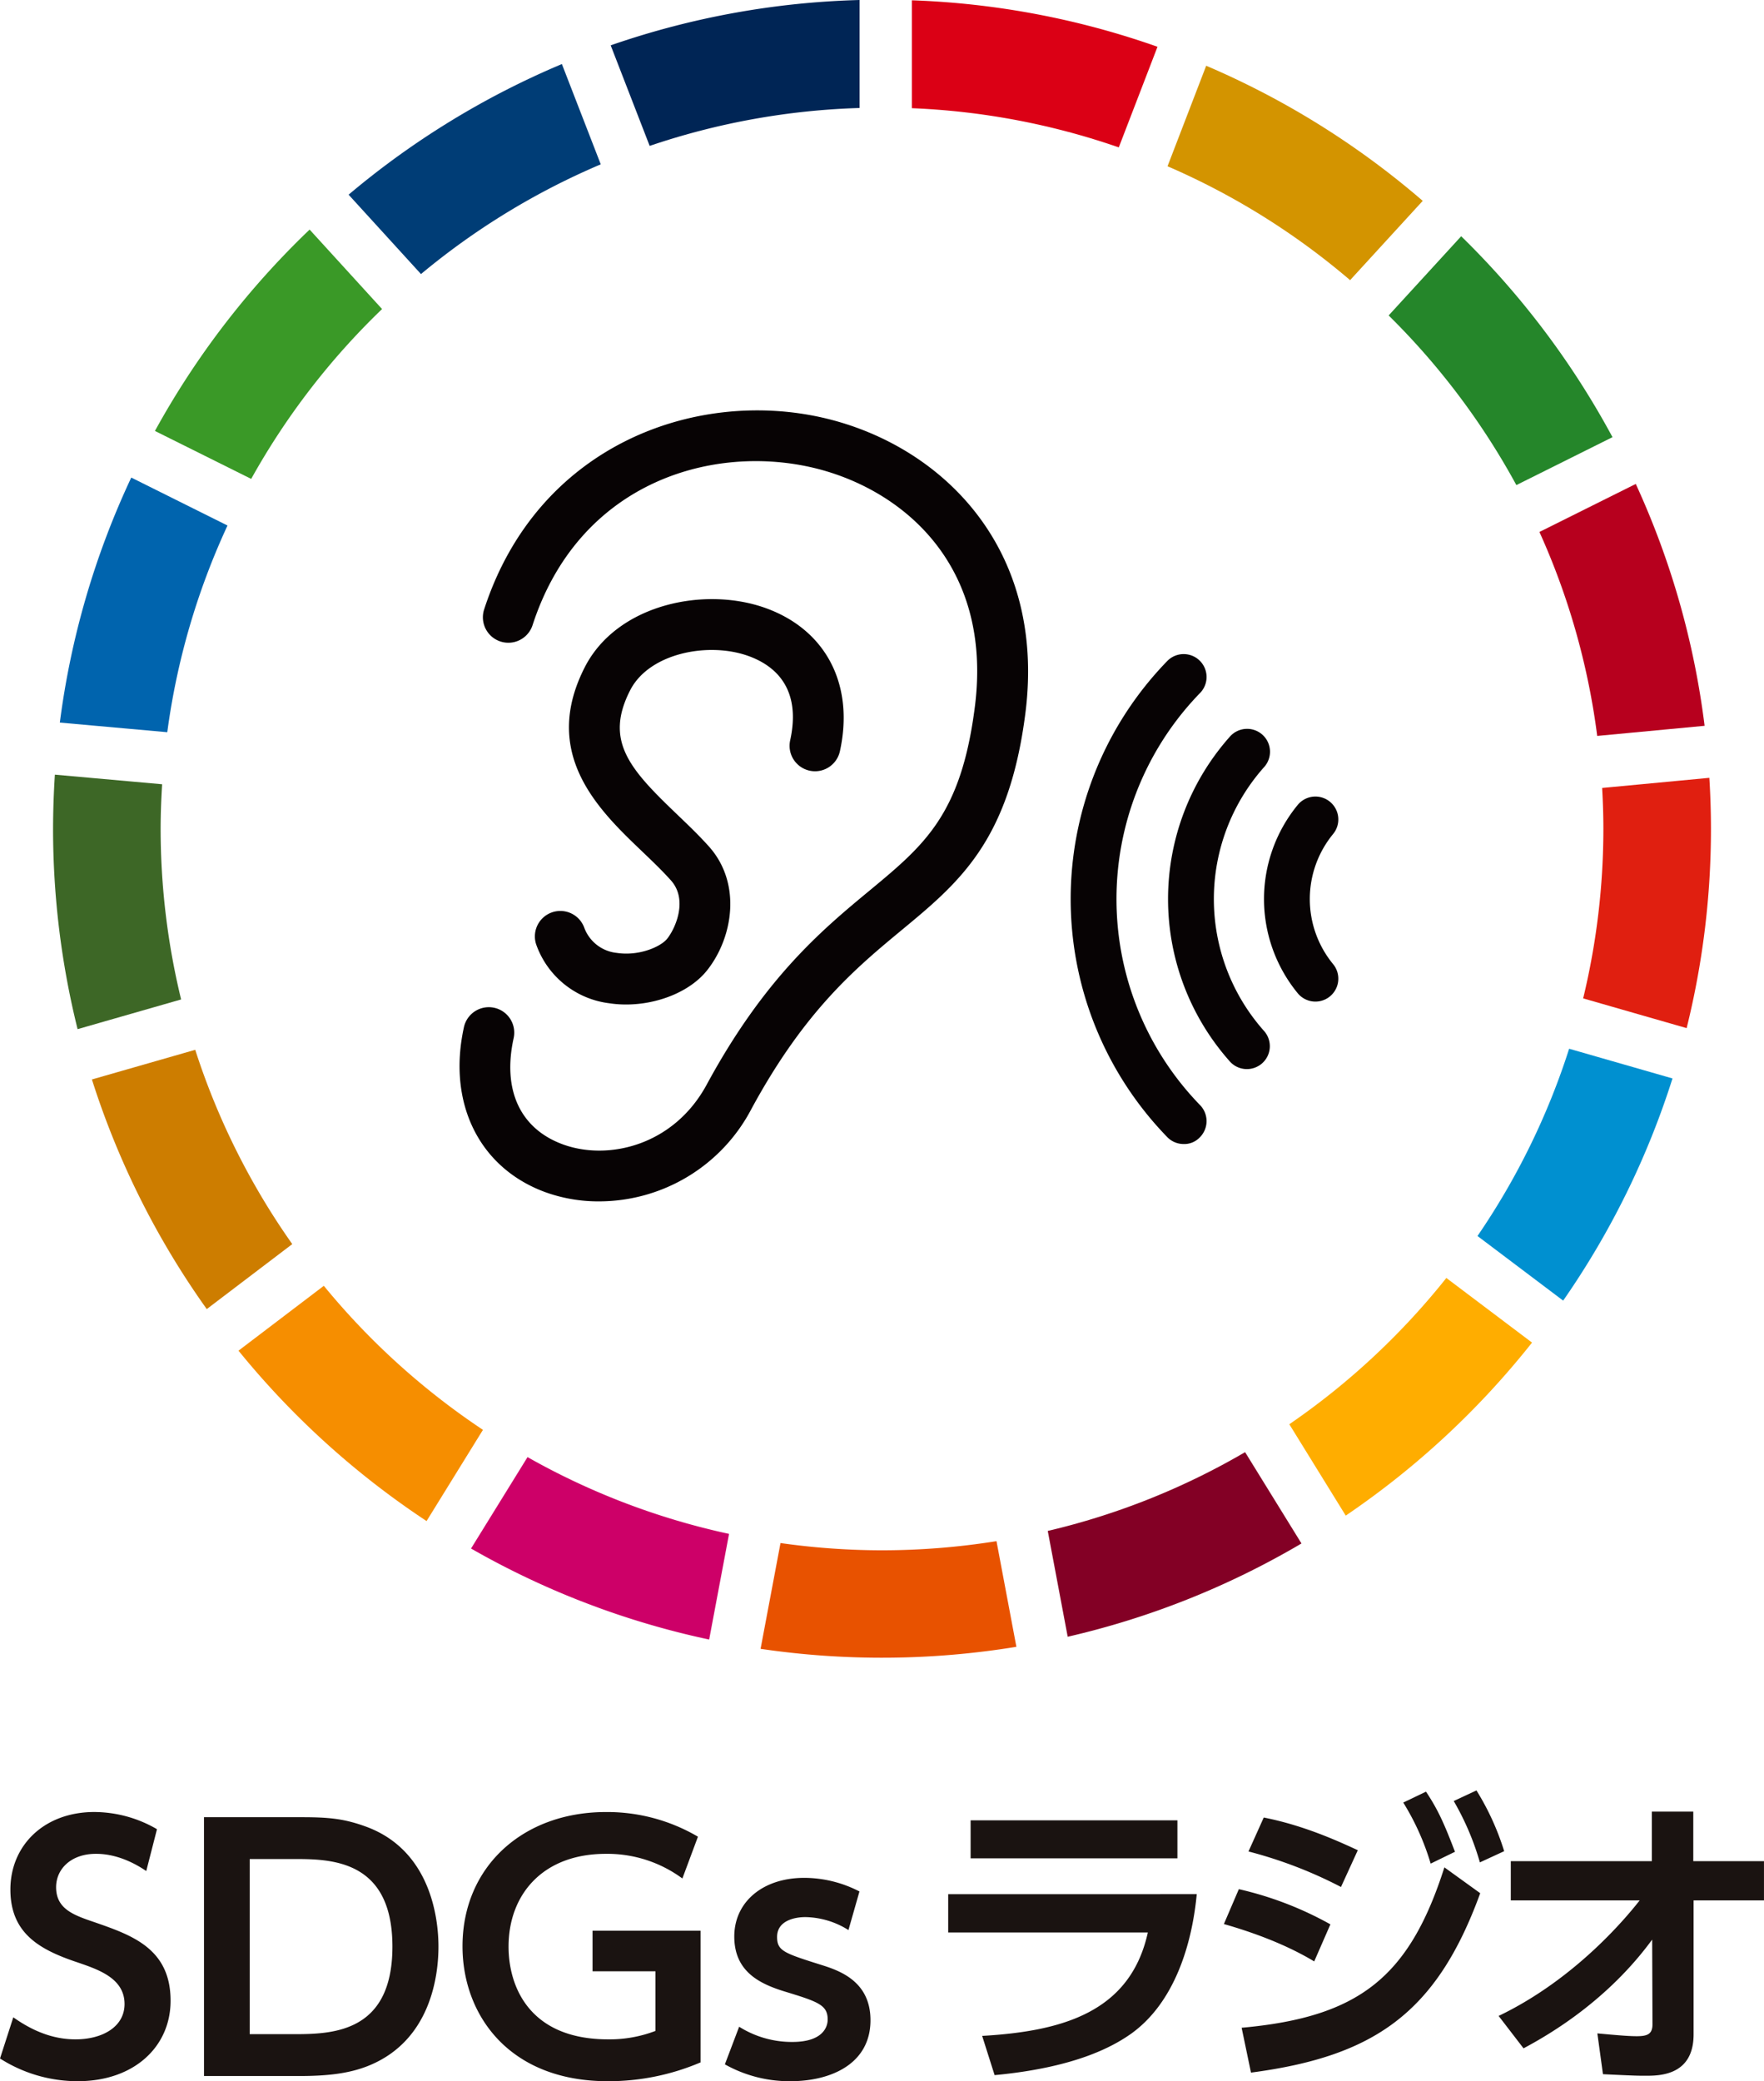
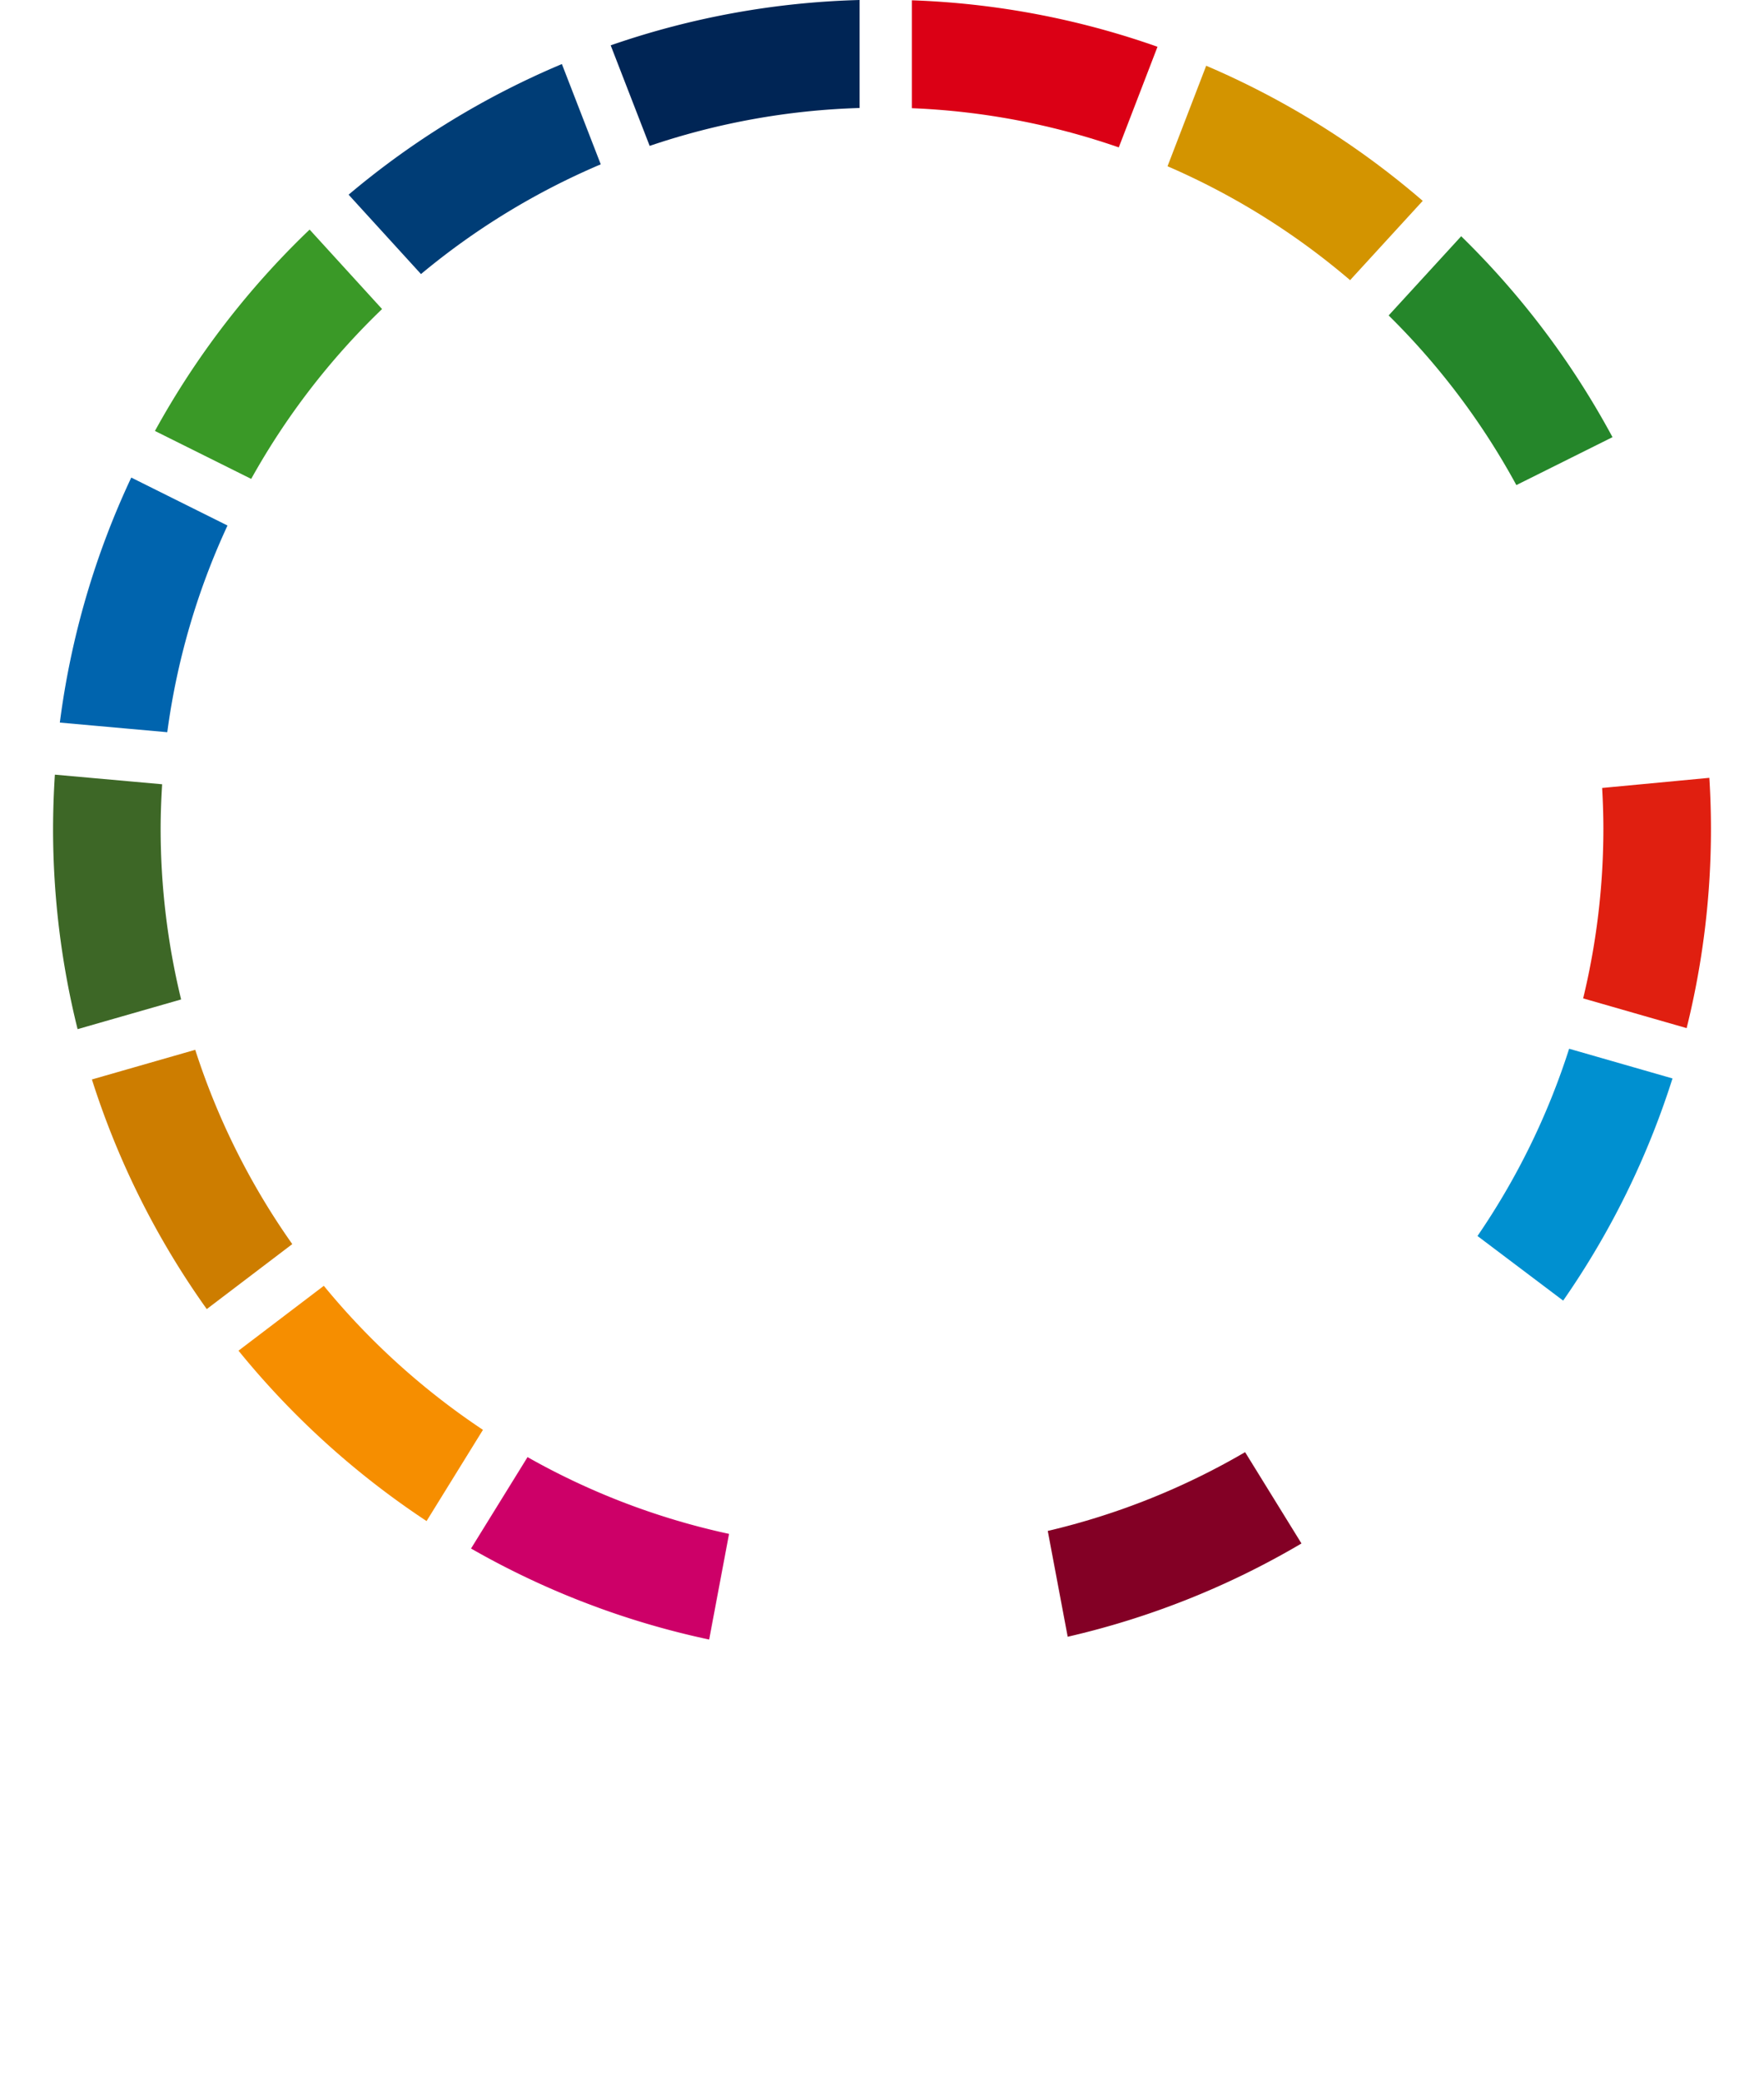
<svg xmlns="http://www.w3.org/2000/svg" height="506" width="428.915">
-   <path d="M35.562 454.9c-6.151-4.181-10.959-4.181-12.3-4.181-5.834 0-9.619 3.55-9.619 8.124 0 5.283 4.258 6.78 9.384 8.515 9.067 3.154 18.451 6.387 18.451 19.083 0 11.2-8.911 19.556-22.551 19.556a35.075 35.075 0 01-18.925-5.52l3.233-10.015c5.993 4.258 11.04 5.361 15.14 5.361 6.465 0 11.907-2.995 11.907-8.594 0-6.23-6.308-8.359-11.355-10.093-9.226-3.075-16.4-7.017-16.4-17.741s8.2-18.846 20.422-18.846a30.483 30.483 0 0115.221 4.178zm14.039-13.09h23.735c6.86 0 10.489.393 15.85 2.366 15.377 5.756 17.427 21.92 17.427 29.1 0 6.78-1.735 23.024-17.348 29.1-4.493 1.735-9.54 2.366-16.56 2.366h-23.1zm11.12 52.751h10.25c9.385 0 24.445 0 24.445-21.288s-15.14-21.292-24.13-21.292H60.721zm105.2-37.849a30.7 30.7 0 00-18.61-5.993c-15.456 0-23.656 10.016-23.656 22.554 0 9.7 5.047 22.549 24.208 22.549a31.207 31.207 0 0011.513-2.049V479.27h-15.3v-9.858h26.259v32.015a57.093 57.093 0 01-22.552 4.574c-24.049 0-35.326-16.165-35.326-32.8 0-19.319 14.665-32.644 34.852-32.644a43.549 43.549 0 0122.395 5.993zm40.378 12.538a20.2 20.2 0 00-10.49-3.15c-2.6 0-6.862.869-6.862 4.81 0 3.391 1.656 3.944 10.647 6.783 4.572 1.418 12.063 4.02 12.063 13.483 0 10.567-9.54 14.825-19.477 14.825a32.055 32.055 0 01-15.927-4.1l3.47-9.147a24.046 24.046 0 0012.932 3.7c7.57 0 8.594-3.785 8.594-5.439 0-3.548-2.285-4.337-10.567-6.86-5.835-1.814-12.142-4.731-12.142-13.327 0-8.359 6.86-14.271 17.031-14.271a29.328 29.328 0 0113.405 3.31zm84.687-8.727c-1.136 12.116-5.378 26.429-16.054 34-4.544 3.182-13.708 8.179-33.094 10l-3.029-9.541c19.765-1.136 36.046-5.908 40.287-25.142h-48.544v-9.314zm-4.7-17.948v9.238h-50.282v-9.238zm33.261 34.3c-4.393-2.65-11.358-6.058-21.96-9.087l3.635-8.482a83.667 83.667 0 0122.264 8.557zm-17.645 16.13c28.474-2.574 40.742-12.192 49.3-39l8.71 6.285c-10.6 29.155-25.823 39.681-55.737 43.619zm24.157-34.228a106.328 106.328 0 00-22.491-8.634l3.711-8.253c9.617 1.893 17.795 5.6 22.869 7.95zm20.672-23.173c3.031 4.543 4.544 8.1 7.044 14.615l-5.908 2.877a61.314 61.314 0 00-6.663-14.842zm12.269-.3a63.465 63.465 0 016.74 14.768l-5.906 2.726a65.685 65.685 0 00-6.361-14.917zm8.348 26.733V452.5h34.3v-12.041h10.073V452.5h17.189v9.541h-17.113V494.6c0 10.073-8.331 10.073-11.738 10.073-1.589 0-2.423 0-10.3-.38l-1.364-9.919c5.756.53 7.8.682 9.617.682 2.574 0 3.786-.532 3.786-2.879l-.076-20.6c-3.1 4.165-12.343 16.359-31.276 26.429l-6.056-7.875c19.234-9.238 31.729-24.839 34.3-28.094z" fill="#1a1311" />
  <path d="M92.901 75.137L75.284 55.819a202.782 202.782 0 00-37.612 48.957l23.406 11.658a175.981 175.981 0 0131.823-41.297z" fill="#3a9927" />
  <path d="M328.275 68.115l17.66-19.282a202.149 202.149 0 00-52.65-32.849l-9.4 24.439a175.4 175.4 0 0144.39 27.692z" fill="#d39400" />
-   <path d="M388.362 178.926l26.109-2.465a199.84 199.84 0 00-16.734-58.8l-23.426 11.676a174.172 174.172 0 0114.051 49.589z" fill="#b7001e" />
  <path d="M368.703 117.939l23.374-11.652a202.4 202.4 0 00-36.79-48.848l-17.639 19.255a175.973 175.973 0 0131.055 41.245z" fill="#25862a" />
  <path d="M39.058 201.52c0-3.644.147-7.255.366-10.845l-26.079-2.335a207.872 207.872 0 00-.442 13.146 201.823 201.823 0 005.964 48.729l25.172-7.222a175.734 175.734 0 01-4.981-41.473z" fill="#3d6726" />
-   <path d="M313.496 346.276l13.718 22.21a203.29 203.29 0 0045.3-42.065l-20.835-15.712a176.376 176.376 0 01-38.183 35.567z" fill="#ffad00" />
  <path d="M415.624 189.111l-26.064 2.463c.186 3.293.3 6.605.3 9.945a175.682 175.682 0 01-4.917 41.216l25.161 7.23a200.944 200.944 0 005.914-48.48 198.535 198.535 0 00-.394-12.374z" fill="#e01f10" />
  <path d="M78.737 312.617l-20.745 15.77a203.086 203.086 0 0045.727 41.425l13.711-22.178a176.334 176.334 0 01-38.693-35.017z" fill="#f68e00" />
  <path d="M55.318 127.769l-23.4-11.66a200.22 200.22 0 00-17.37 59.57l26.124 2.342a174.151 174.151 0 0114.646-50.252z" fill="#0064ae" />
  <path d="M254.762 372.214l4.847 25.724a200.119 200.119 0 0056.844-22.679l-13.708-22.2a174.193 174.193 0 01-47.983 19.155z" fill="#830025" />
  <path d="M381.534 254.977a174.7 174.7 0 01-22.282 45.527l20.829 15.711a200.676 200.676 0 0026.584-54.016z" fill="#0090d0" />
-   <path d="M214.458 376.921a176.736 176.736 0 01-24.679-1.763l-4.844 25.719a202.489 202.489 0 0062.2-.492l-4.838-25.687a176.528 176.528 0 01-27.839 2.223z" fill="#e85200" />
  <path d="M128.27 354.266l-13.739 22.223a200.68 200.68 0 0057.9 22.13l4.836-25.688a174.112 174.112 0 01-48.997-18.665z" fill="#cd0068" />
  <path d="M209.013 26.256V0a200.593 200.593 0 00-60.525 11.024l9.478 24.447a174.837 174.837 0 0151.047-9.215z" fill="#002555" />
  <path d="M47.47 255.237l-25.122 7.21a200.732 200.732 0 0027.927 55.828l20.791-15.8a174.658 174.658 0 01-23.596-47.238z" fill="#cd7d00" />
  <path d="M146.072 39.953l-9.45-24.38a201.509 201.509 0 00-51.859 31.76l17.6 19.3a175.371 175.371 0 0143.709-26.68z" fill="#003d76" />
  <path d="M272.031 35.836l9.415-24.464a200.159 200.159 0 00-59.723-11.3v26.234a174.792 174.792 0 0150.308 9.53z" fill="#db0015" />
-   <path d="M307.34 218.589a36.1 36.1 0 018.257-22.962 5.57 5.57 0 018.583 7.1 24.913 24.913 0 000 31.724 5.57 5.57 0 01-8.583 7.1 36.111 36.111 0 01-8.257-22.962zm-8.311 39.472a5.525 5.525 0 003.838 1.855 5.6 5.6 0 004.025-1.4 5.567 5.567 0 00.456-7.862 48.243 48.243 0 010-64.131 5.569 5.569 0 10-8.318-7.406 59.378 59.378 0 000 78.945zm-17.362 16.1c.7.775 1.418 1.546 2.143 2.293a5.525 5.525 0 003.915 1.688 5.174 5.174 0 003.961-1.574 5.575 5.575 0 00.116-7.873 74.334 74.334 0 01-1.86-1.988 71.915 71.915 0 010-96.242c.6-.671 1.229-1.339 1.859-1.985a5.57 5.57 0 00-7.991-7.762 82.974 82.974 0 00-2.143 2.293 83.053 83.053 0 000 111.15zm-32.353-100.707c-3.966 31.053-16.053 41.066-30.053 52.661-11.049 9.153-23.572 19.528-36.555 43.5a41.861 41.861 0 01-37.077 22.472 37.952 37.952 0 01-13.189-2.293c-15.958-5.931-23.67-21.629-19.652-39.989a6.19 6.19 0 1112.093 2.647c-2.745 12.532 1.583 21.914 11.872 25.738 10.993 4.086 27.015.4 35.069-14.469 14.123-26.086 28.218-37.762 39.542-47.143 13.439-11.136 22.319-18.492 25.667-44.7 4.523-35.411-18.682-53.538-39.928-58.3-24.751-5.542-56.466 4.1-67.611 38.415a6.19 6.19 0 01-11.774-3.827c12.937-39.82 51.076-53.615 82.094-46.667 28.402 6.378 54.722 31.091 49.502 71.955zm-99.348 58.223a9.46 9.46 0 01-7.93-6.2 6.19 6.19 0 10-11.548 4.461 21.637 21.637 0 0017.6 13.974 27.226 27.226 0 004.141.311c7.782 0 15.6-3.179 19.666-8.266 6.274-7.862 8.571-21.105.47-30.164-2.426-2.71-5.126-5.293-7.734-7.788-11.547-11.046-17.765-17.9-11.34-30.311 4.707-8.968 19.075-11.711 28.774-8.173 6.149 2.242 12.887 7.615 10.064 20.476a6.19 6.19 0 0012.093 2.653c3.538-16.122-3.327-29.441-17.914-34.76-14.832-5.409-36.051-1.056-43.993 14.081-11.021 21.275 3.3 34.976 13.759 44.978 2.55 2.44 4.959 4.745 7.063 7.1 4.155 4.643 1.174 11.564-.918 14.188-1.552 1.94-6.807 4.27-12.253 3.44z" fill="#070304" />
</svg>